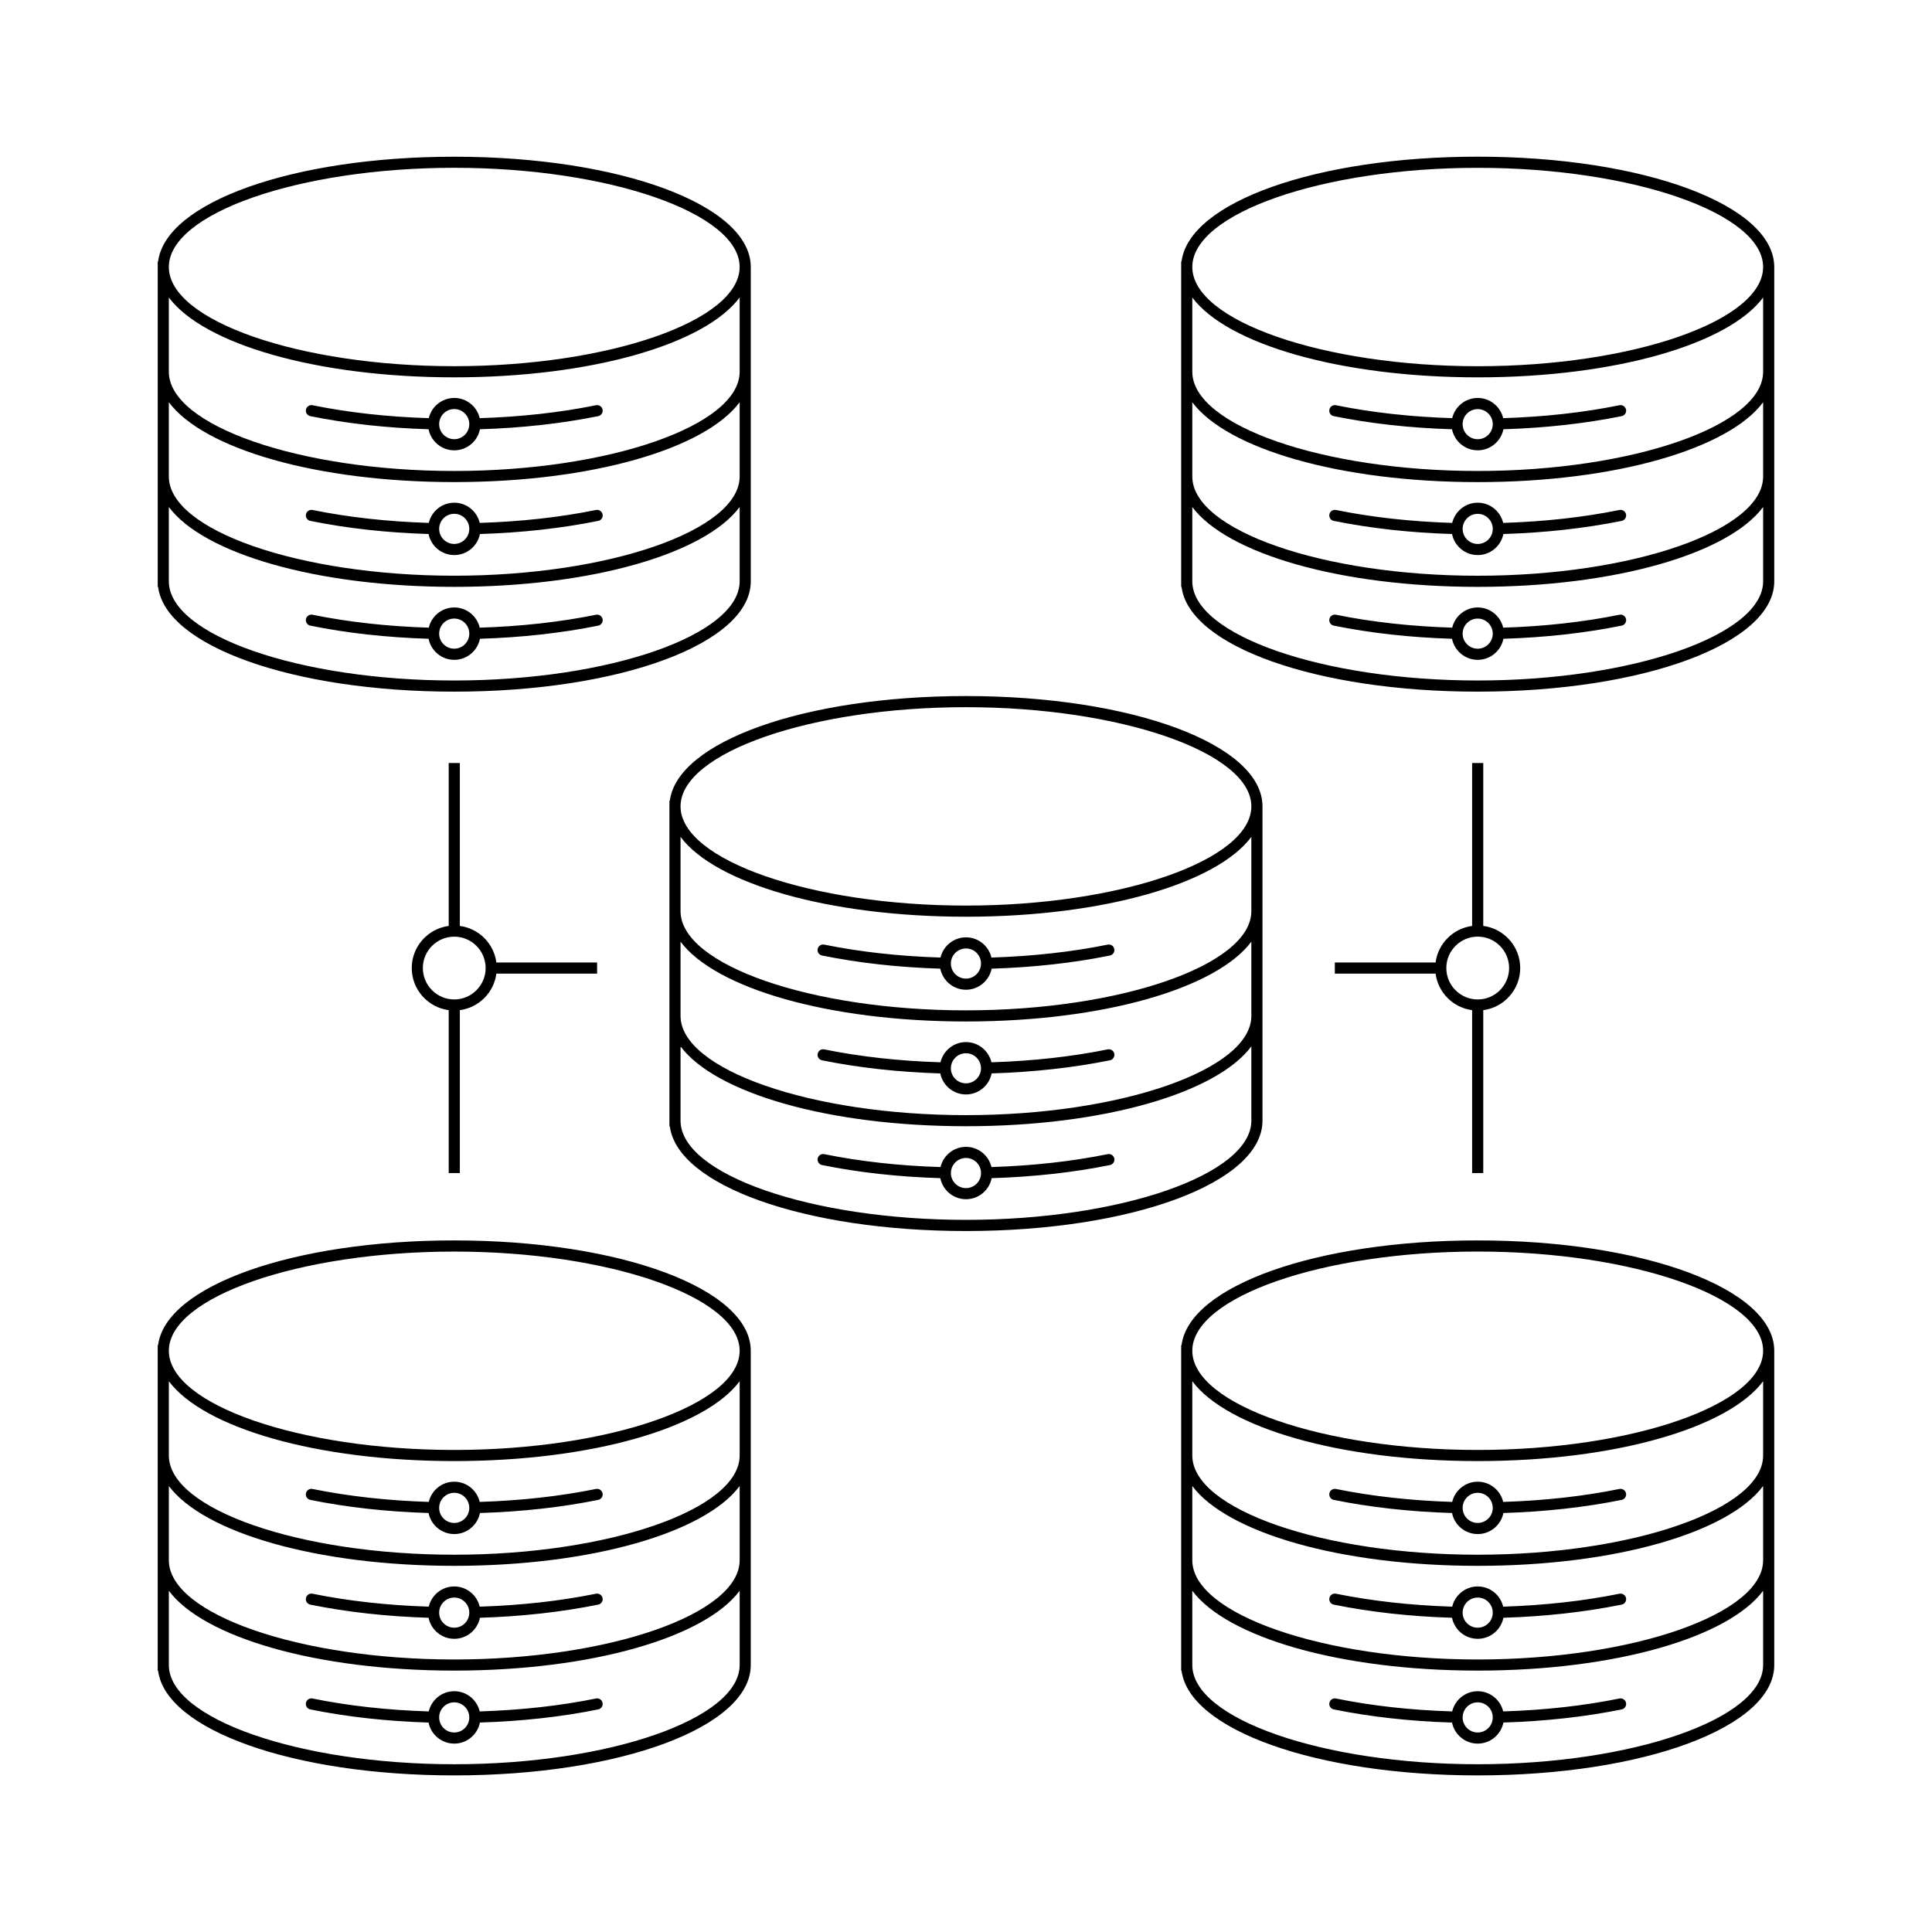
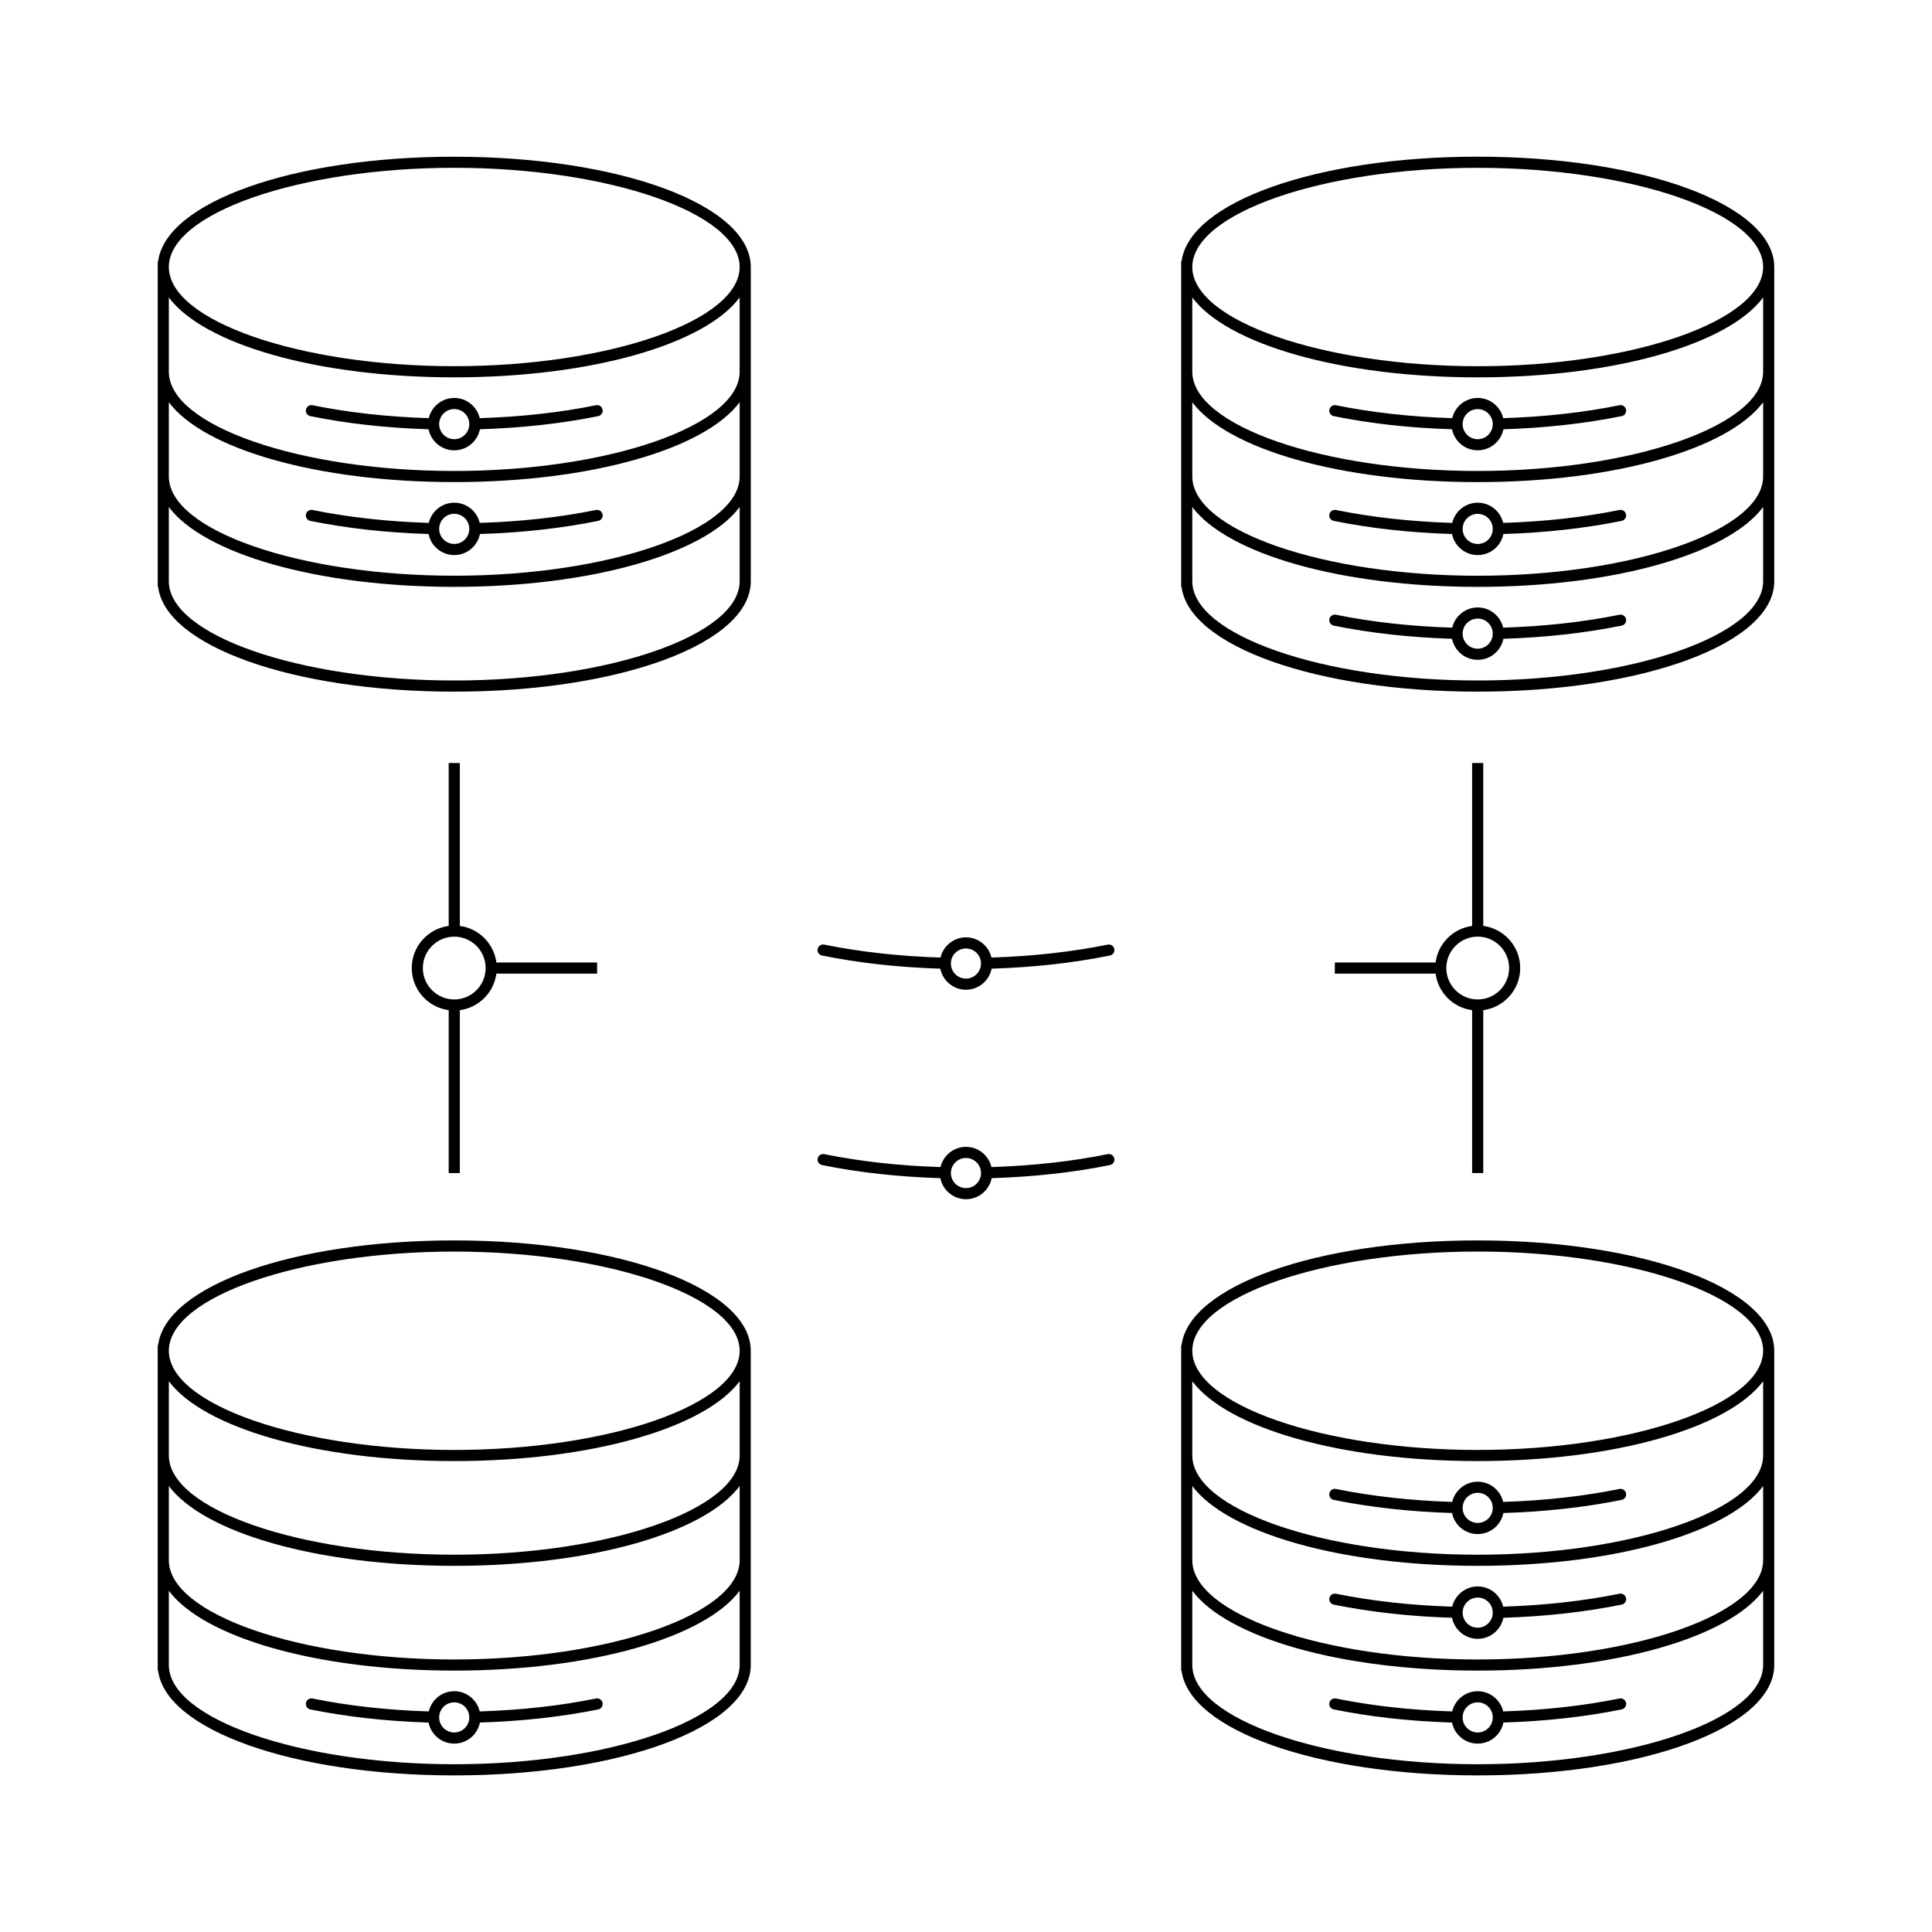
<svg xmlns="http://www.w3.org/2000/svg" fill="#000000" width="800px" height="800px" version="1.1" viewBox="144 144 512 512">
  <g>
-     <path d="m361.84 424.99c9.723 1.977 20.27 3.133 31.348 3.481 0.637 3.176 3.445 5.57 6.805 5.57s6.168-2.402 6.801-5.578c11.078-0.344 21.625-1.508 31.355-3.477 0.789-0.16 1.309-0.945 1.148-1.738-0.16-0.801-0.941-1.316-1.742-1.152-9.547 1.941-19.91 3.078-30.809 3.422-0.727-3.059-3.465-5.356-6.75-5.356-3.281 0-6.031 2.293-6.75 5.356-10.898-0.336-21.262-1.48-30.816-3.422-0.797-0.168-1.578 0.348-1.738 1.152-0.164 0.801 0.348 1.574 1.148 1.742zm38.148-1.871c2.203 0 3.988 1.789 3.988 3.988 0 2.203-1.793 3.988-3.988 3.988-2.207 0-3.996-1.789-3.996-3.988 0.004-2.199 1.797-3.988 3.996-3.988z" />
-     <path d="m478.57 440.99v-83.297c0-16.391-34.52-29.234-78.578-29.234-42.734 0-76.488 12.082-78.484 27.766h-0.102v29.23 0.004 0.02 27.734 0.016 0.012 27.738 0.016 0.012 1.461h0.102c1.996 15.68 35.75 27.766 78.484 27.766 44.055-0.008 78.578-12.848 78.578-29.242zm-78.582-109.58c40.996 0 75.633 12.035 75.633 26.289 0 14.246-34.637 26.289-75.633 26.289-41 0-75.637-12.043-75.637-26.289 0-14.25 34.637-26.289 75.637-26.289zm-75.637 52.582v-18.211c9.211 12.344 39.137 21.16 75.637 21.16s66.426-8.816 75.633-21.16v19.688c0 14.246-34.637 26.285-75.633 26.285-40.988 0-75.617-12.031-75.637-26.273zm0 27.762v-18.207c9.211 12.344 39.137 21.156 75.637 21.156s66.426-8.812 75.633-21.156v19.684c0 14.246-34.637 26.293-75.633 26.293-40.988 0-75.617-12.043-75.637-26.285zm75.637 55.523c-40.988 0-75.617-12.035-75.637-26.277v-19.695c9.211 12.344 39.137 21.156 75.637 21.156s66.426-8.812 75.633-21.16v19.688c0 14.254-34.637 26.289-75.633 26.289z" />
    <path d="m437.56 449.86c-9.543 1.934-19.906 3.078-30.812 3.422-0.727-3.062-3.465-5.356-6.75-5.356-3.281 0-6.031 2.293-6.75 5.356-10.914-0.336-21.277-1.484-30.812-3.422-0.801-0.16-1.578 0.348-1.738 1.152-0.16 0.789 0.352 1.578 1.152 1.738 9.707 1.977 20.254 3.133 31.348 3.477 0.637 3.18 3.445 5.578 6.805 5.578s6.168-2.402 6.801-5.578c11.094-0.344 21.637-1.508 31.355-3.477 0.789-0.168 1.309-0.945 1.148-1.738-0.172-0.797-0.949-1.316-1.746-1.152zm-37.566 9c-2.207 0-3.996-1.789-3.996-3.988 0-2.203 1.793-3.996 3.996-3.996 2.203 0 3.988 1.793 3.988 3.996 0.004 2.199-1.789 3.988-3.988 3.988z" />
    <path d="m361.84 397.22c9.723 1.977 20.262 3.144 31.348 3.488 0.637 3.176 3.441 5.582 6.805 5.582 3.359 0 6.168-2.414 6.801-5.582 11.078-0.344 21.629-1.512 31.355-3.488 0.789-0.16 1.309-0.941 1.148-1.738-0.16-0.801-0.941-1.305-1.742-1.148-9.547 1.941-19.91 3.082-30.809 3.426-0.727-3.062-3.465-5.356-6.75-5.356-3.281 0-6.031 2.293-6.75 5.356-10.898-0.344-21.262-1.484-30.816-3.426-0.797-0.156-1.578 0.352-1.738 1.148-0.164 0.801 0.348 1.574 1.148 1.738zm38.148-1.867c2.203 0 3.988 1.789 3.988 3.988 0 2.207-1.793 4-3.988 4-2.207 0-3.996-1.793-3.996-4 0.004-2.199 1.797-3.988 3.996-3.988z" />
    <path d="m185.8 241.05v58.477h0.098c2 15.684 35.75 27.766 78.488 27.766 44.062 0 78.578-12.844 78.578-29.234v-83.293c0-16.395-34.52-29.234-78.578-29.234-42.738 0-76.488 12.078-78.488 27.766h-0.098v1.461 0.016 0.016zm2.945-26.305c0.016-14.246 34.648-26.277 75.633-26.277 41 0 75.637 12.043 75.637 26.289 0 14.254-34.637 26.289-75.637 26.289-40.988 0-75.617-12.031-75.633-26.277zm0 26.305v-18.211c9.203 12.344 39.137 21.16 75.633 21.16s66.426-8.816 75.637-21.16v19.688c0 14.246-34.637 26.289-75.633 26.289-41 0-75.637-12.043-75.637-26.289zm0 27.758v-18.211c9.203 12.344 39.137 21.16 75.637 21.16 36.496 0 66.426-8.816 75.633-21.16v19.684c0 14.246-34.637 26.289-75.633 26.289-41 0-75.637-12.043-75.637-26.289zm0 9.555c9.203 12.344 39.137 21.16 75.637 21.16 36.496 0 66.426-8.816 75.633-21.16v19.684c0 14.254-34.637 26.293-75.633 26.293-41 0-75.637-12.043-75.637-26.293z" />
    <path d="m226.23 282.04c9.723 1.977 20.27 3.141 31.348 3.481 0.629 3.18 3.441 5.578 6.805 5.578 3.359 0 6.172-2.402 6.805-5.578 11.078-0.344 21.625-1.512 31.348-3.481 0.797-0.16 1.316-0.941 1.148-1.738-0.16-0.801-0.938-1.309-1.738-1.152-9.551 1.941-19.914 3.082-30.812 3.426-0.719-3.062-3.465-5.356-6.75-5.356-3.285 0-6.035 2.293-6.75 5.356-10.898-0.344-21.262-1.484-30.812-3.426-0.801-0.16-1.578 0.352-1.738 1.152-0.168 0.793 0.348 1.574 1.148 1.738zm38.148-1.875c2.203 0 3.988 1.789 3.988 3.988 0 2.203-1.789 3.996-3.988 3.996-2.207 0-3.996-1.793-3.996-3.996 0-2.199 1.789-3.988 3.996-3.988z" />
-     <path d="m226.23 309.8c9.707 1.977 20.25 3.141 31.348 3.481 0.629 3.18 3.441 5.582 6.805 5.582 3.359 0 6.172-2.402 6.805-5.582 11.098-0.344 21.637-1.512 31.348-3.481 0.797-0.168 1.316-0.941 1.148-1.738-0.16-0.797-0.941-1.309-1.738-1.148-9.539 1.941-19.895 3.082-30.812 3.426-0.719-3.066-3.465-5.356-6.75-5.356-3.281 0-6.031 2.289-6.75 5.356-10.914-0.344-21.281-1.484-30.812-3.426-0.797-0.16-1.578 0.352-1.738 1.148-0.164 0.797 0.348 1.574 1.148 1.738zm38.148-1.875c2.203 0 3.988 1.793 3.988 3.996s-1.789 3.988-3.988 3.988c-2.207 0-3.996-1.789-3.996-3.988s1.789-3.996 3.996-3.996z" />
    <path d="m226.23 254.28c9.715 1.977 20.258 3.141 31.348 3.481 0.629 3.18 3.441 5.582 6.805 5.582 3.359 0 6.172-2.402 6.805-5.582 11.09-0.344 21.629-1.512 31.348-3.481 0.797-0.16 1.316-0.941 1.148-1.738-0.16-0.801-0.934-1.309-1.738-1.152-9.547 1.941-19.91 3.082-30.812 3.426-0.719-3.062-3.465-5.356-6.75-5.356-3.281 0-6.031 2.293-6.75 5.356-10.906-0.336-21.266-1.484-30.812-3.426-0.797-0.156-1.578 0.352-1.738 1.152-0.168 0.797 0.348 1.578 1.148 1.738zm38.148-1.875c2.203 0 3.988 1.789 3.988 3.996 0 2.203-1.789 3.988-3.988 3.988-2.207 0-3.996-1.789-3.996-3.988 0-2.203 1.789-3.996 3.996-3.996z" />
    <path d="m535.61 185.52c-42.734 0-76.488 12.078-78.488 27.766h-0.098v86.242h0.098c2 15.684 35.754 27.766 78.488 27.766 44.062 0 78.586-12.844 78.586-29.234v-83.293c-0.004-16.402-34.523-29.246-78.586-29.246zm75.637 112.53c0 14.246-34.637 26.289-75.637 26.289s-75.637-12.043-75.637-26.289v-19.684c9.211 12.344 39.141 21.16 75.637 21.16 36.5 0 66.426-8.816 75.637-21.16zm0-27.762c0 14.246-34.637 26.289-75.637 26.289s-75.637-12.043-75.637-26.289v-19.684c9.211 12.344 39.141 21.16 75.637 21.16 36.5 0 66.426-8.816 75.637-21.16zm0-27.762c0 14.246-34.637 26.289-75.637 26.289s-75.637-12.043-75.637-26.289v-19.684c9.211 12.344 39.141 21.16 75.637 21.16 36.5 0 66.426-8.816 75.637-21.16zm-75.637-1.473c-41 0-75.637-12.043-75.637-26.289 0-14.254 34.637-26.289 75.637-26.289s75.637 12.035 75.637 26.289c0 14.246-34.637 26.289-75.637 26.289z" />
    <path d="m573.17 279.15c-9.551 1.941-19.914 3.082-30.812 3.426-0.719-3.062-3.465-5.356-6.75-5.356-3.273 0-6.031 2.293-6.758 5.356-10.891-0.344-21.254-1.484-30.809-3.426-0.801-0.16-1.578 0.352-1.738 1.152-0.16 0.801 0.348 1.578 1.152 1.738 9.723 1.969 20.262 3.141 31.348 3.481 0.637 3.18 3.445 5.578 6.805 5.578 3.367 0 6.172-2.402 6.805-5.578 11.078-0.344 21.625-1.512 31.352-3.481 0.789-0.16 1.309-0.941 1.152-1.738-0.168-0.797-0.949-1.309-1.746-1.152zm-37.562 9.008c-2.203 0-3.996-1.793-3.996-3.988 0-2.203 1.793-3.996 3.996-3.996s3.988 1.793 3.988 3.996c0 2.195-1.785 3.988-3.988 3.988z" />
    <path d="m573.17 306.91c-9.539 1.941-19.895 3.082-30.812 3.426-0.719-3.062-3.465-5.356-6.75-5.356-3.273 0-6.031 2.293-6.758 5.356-10.906-0.344-21.277-1.484-30.809-3.426-0.785-0.16-1.578 0.352-1.738 1.148-0.16 0.797 0.348 1.578 1.152 1.738 9.707 1.977 20.254 3.141 31.348 3.488 0.637 3.176 3.445 5.578 6.805 5.578 3.367 0 6.172-2.402 6.812-5.578 11.094-0.348 21.633-1.512 31.348-3.488 0.789-0.16 1.309-0.941 1.152-1.738-0.172-0.797-0.953-1.309-1.75-1.148zm-37.562 9.004c-2.203 0-3.996-1.789-3.996-3.988 0-2.207 1.793-3.996 3.996-3.996s3.988 1.789 3.988 3.996c0 2.195-1.785 3.988-3.988 3.988z" />
    <path d="m573.17 251.39c-9.547 1.941-19.91 3.082-30.812 3.426-0.719-3.062-3.465-5.356-6.75-5.356-3.273 0-6.031 2.293-6.758 5.356-10.902-0.344-21.266-1.484-30.809-3.426-0.785-0.156-1.578 0.352-1.738 1.152-0.16 0.797 0.348 1.578 1.152 1.738 9.719 1.977 20.258 3.141 31.348 3.481 0.637 3.18 3.445 5.578 6.805 5.578 3.367 0 6.172-2.402 6.812-5.578 11.078-0.344 21.625-1.512 31.348-3.481 0.789-0.16 1.309-0.941 1.152-1.738-0.172-0.801-0.953-1.312-1.75-1.152zm-37.562 9.004c-2.203 0-3.996-1.789-3.996-3.988 0-2.203 1.793-3.988 3.996-3.988s3.988 1.789 3.988 3.988-1.785 3.988-3.988 3.988z" />
    <path d="m264.38 472.72c-42.734 0-76.488 12.078-78.488 27.766h-0.098v1.457 0.02 0.016 84.754h0.098c2 15.684 35.75 27.766 78.488 27.766 44.062 0 78.578-12.848 78.578-29.242v-83.293c0-16.395-34.516-29.242-78.578-29.242zm75.637 112.53c0 14.254-34.637 26.293-75.633 26.293-41 0-75.637-12.043-75.637-26.293v-19.68c9.203 12.34 39.137 21.156 75.637 21.156 36.496 0 66.426-8.816 75.633-21.156zm0-27.762c0 14.254-34.637 26.293-75.633 26.293-41 0-75.637-12.043-75.637-26.293v-19.68c9.203 12.34 39.137 21.156 75.637 21.156 36.496 0 66.426-8.816 75.633-21.156zm0-27.762c0 14.246-34.637 26.289-75.633 26.289-41 0-75.637-12.043-75.637-26.289v-19.684c9.211 12.344 39.137 21.156 75.637 21.156 36.496 0 66.426-8.816 75.633-21.156zm-75.637-1.473c-40.988 0-75.617-12.031-75.633-26.273v-0.023c0.016-14.242 34.648-26.277 75.633-26.277 41 0 75.637 12.043 75.637 26.289 0 14.242-34.637 26.285-75.637 26.285z" />
-     <path d="m301.94 566.35c-9.547 1.941-19.91 3.082-30.812 3.43-0.719-3.066-3.465-5.356-6.75-5.356-3.281 0-6.031 2.289-6.75 5.356-10.902-0.344-21.266-1.492-30.812-3.43-0.801-0.16-1.578 0.352-1.738 1.152-0.16 0.797 0.352 1.578 1.152 1.742 9.719 1.969 20.258 3.141 31.344 3.481 0.637 3.18 3.445 5.578 6.812 5.578 3.359 0 6.172-2.402 6.805-5.578 11.082-0.344 21.629-1.516 31.348-3.488 0.797-0.16 1.309-0.941 1.148-1.738-0.168-0.789-0.945-1.309-1.746-1.148zm-37.562 9.008c-2.207 0-3.996-1.789-3.996-3.988 0-2.207 1.789-4 3.996-4 2.203 0 3.988 1.789 3.988 4 0 2.199-1.789 3.988-3.988 3.988z" />
    <path d="m301.94 594.12c-9.539 1.941-19.902 3.082-30.812 3.422-0.719-3.059-3.465-5.356-6.75-5.356-3.281 0-6.031 2.293-6.75 5.356-10.914-0.332-21.27-1.48-30.812-3.422-0.797-0.16-1.578 0.352-1.738 1.152s0.352 1.578 1.152 1.738c9.707 1.977 20.254 3.144 31.348 3.488 0.629 3.18 3.441 5.578 6.805 5.578 3.359 0 6.172-2.402 6.805-5.586 11.094-0.344 21.637-1.508 31.348-3.477 0.797-0.16 1.316-0.941 1.148-1.738-0.164-0.805-0.934-1.316-1.742-1.156zm-37.562 9.008c-2.207 0-3.996-1.789-3.996-4 0-2.203 1.789-3.988 3.996-3.988 2.203 0 3.988 1.789 3.988 3.988 0 2.211-1.789 4-3.988 4z" />
-     <path d="m301.94 538.59c-9.551 1.941-19.914 3.09-30.812 3.43-0.719-3.066-3.465-5.356-6.75-5.356-3.281 0-6.031 2.289-6.75 5.356-10.898-0.344-21.262-1.492-30.812-3.43-0.801-0.16-1.578 0.352-1.738 1.152-0.16 0.797 0.352 1.578 1.152 1.742 9.723 1.977 20.262 3.141 31.344 3.481 0.637 3.18 3.445 5.578 6.812 5.578 3.359 0 6.172-2.402 6.805-5.578 11.078-0.344 21.625-1.512 31.348-3.481 0.797-0.168 1.309-0.945 1.148-1.742-0.168-0.797-0.945-1.316-1.746-1.152zm-37.562 9.008c-2.207 0-3.996-1.789-3.996-3.988 0-2.207 1.789-4 3.996-4 2.203 0 3.988 1.789 3.988 4 0 2.195-1.789 3.988-3.988 3.988z" />
    <path d="m535.61 472.72c-42.734 0-76.488 12.078-78.488 27.766h-0.098v86.246h0.098c2 15.684 35.754 27.766 78.488 27.766 44.062 0 78.586-12.848 78.586-29.242v-83.293c-0.004-16.395-34.523-29.242-78.586-29.242zm75.637 112.53c0 14.254-34.637 26.293-75.637 26.293s-75.637-12.043-75.637-26.293v-19.68c9.211 12.34 39.141 21.156 75.637 21.156 36.5 0 66.426-8.816 75.637-21.156zm0-27.762c0 14.254-34.637 26.293-75.637 26.293s-75.637-12.043-75.637-26.293v-19.68c9.211 12.34 39.141 21.156 75.637 21.156 36.5 0 66.426-8.816 75.637-21.156zm0-27.762c0 14.246-34.637 26.289-75.637 26.289s-75.637-12.043-75.637-26.289v-19.684c9.211 12.34 39.141 21.156 75.637 21.156 36.5 0 66.426-8.816 75.637-21.156zm-75.637-1.473c-41 0-75.637-12.043-75.637-26.289 0-14.246 34.637-26.293 75.637-26.293s75.637 12.047 75.637 26.293c0 14.246-34.637 26.289-75.637 26.289z" />
    <path d="m573.17 566.35c-9.547 1.941-19.91 3.082-30.812 3.43-0.719-3.066-3.465-5.356-6.75-5.356-3.273 0-6.031 2.289-6.758 5.356-10.898-0.344-21.266-1.492-30.809-3.43-0.801-0.16-1.578 0.352-1.738 1.152-0.16 0.797 0.348 1.578 1.152 1.742 9.719 1.969 20.258 3.141 31.348 3.481 0.637 3.18 3.445 5.578 6.805 5.578 3.367 0 6.172-2.402 6.812-5.578 11.078-0.344 21.617-1.516 31.348-3.488 0.789-0.16 1.309-0.941 1.152-1.738-0.172-0.789-0.953-1.309-1.75-1.148zm-37.562 9.008c-2.203 0-3.996-1.789-3.996-3.988 0-2.207 1.793-4 3.996-4s3.988 1.789 3.988 4c0 2.199-1.785 3.988-3.988 3.988z" />
    <path d="m573.17 594.12c-9.543 1.941-19.906 3.082-30.812 3.422-0.719-3.059-3.465-5.352-6.75-5.352-3.273 0-6.031 2.289-6.758 5.352-10.902-0.332-21.27-1.48-30.809-3.422-0.785-0.16-1.578 0.352-1.738 1.152-0.16 0.797 0.348 1.578 1.152 1.738 9.715 1.977 20.258 3.144 31.348 3.488 0.637 3.18 3.445 5.578 6.805 5.578 3.367 0 6.172-2.402 6.812-5.586 11.09-0.344 21.633-1.508 31.348-3.477 0.789-0.16 1.309-0.941 1.152-1.738-0.172-0.809-0.953-1.316-1.75-1.156zm-37.562 9.008c-2.203 0-3.996-1.789-3.996-4 0-2.203 1.793-3.988 3.996-3.988s3.988 1.789 3.988 3.988c0 2.211-1.785 4-3.988 4z" />
    <path d="m573.17 538.59c-9.551 1.941-19.914 3.09-30.812 3.43-0.719-3.066-3.465-5.356-6.75-5.356-3.273 0-6.031 2.289-6.758 5.356-10.891-0.344-21.254-1.492-30.809-3.43-0.801-0.16-1.578 0.352-1.738 1.152-0.16 0.797 0.348 1.578 1.152 1.742 9.723 1.977 20.262 3.141 31.348 3.481 0.637 3.18 3.445 5.578 6.805 5.578 3.367 0 6.172-2.402 6.805-5.578 11.078-0.344 21.625-1.512 31.352-3.481 0.789-0.168 1.309-0.945 1.152-1.742-0.168-0.797-0.949-1.316-1.746-1.152zm-37.562 9.008c-2.203 0-3.996-1.789-3.996-3.988 0-2.207 1.793-4 3.996-4s3.988 1.789 3.988 4c0 2.195-1.785 3.988-3.988 3.988z" />
    <path d="m265.86 454.87v-43.172c5.031-0.66 9.023-4.648 9.684-9.684h26.695v-2.949h-26.695c-0.66-5.031-4.648-9.023-9.684-9.684v-43.172h-2.949v43.172c-5.516 0.727-9.793 5.445-9.793 11.16 0 5.715 4.277 10.434 9.793 11.16v43.172l2.949 0.004zm-9.801-54.328c0-4.586 3.734-8.316 8.324-8.316 4.586 0 8.316 3.734 8.316 8.316 0 4.586-3.734 8.324-8.316 8.324-4.59 0.004-8.324-3.742-8.324-8.324z" />
    <path d="m534.13 346.21v43.172c-5.031 0.664-9.023 4.648-9.684 9.684h-26.703v2.949h26.703c0.66 5.039 4.648 9.027 9.684 9.684v43.172h2.949v-43.168c5.516-0.727 9.793-5.453 9.793-11.164 0-5.715-4.277-10.438-9.793-11.164v-43.168zm9.801 54.332c0 4.586-3.727 8.324-8.316 8.324-4.59 0-8.324-3.738-8.324-8.324 0-4.586 3.734-8.324 8.324-8.324 4.586 0 8.316 3.734 8.316 8.324z" />
  </g>
</svg>